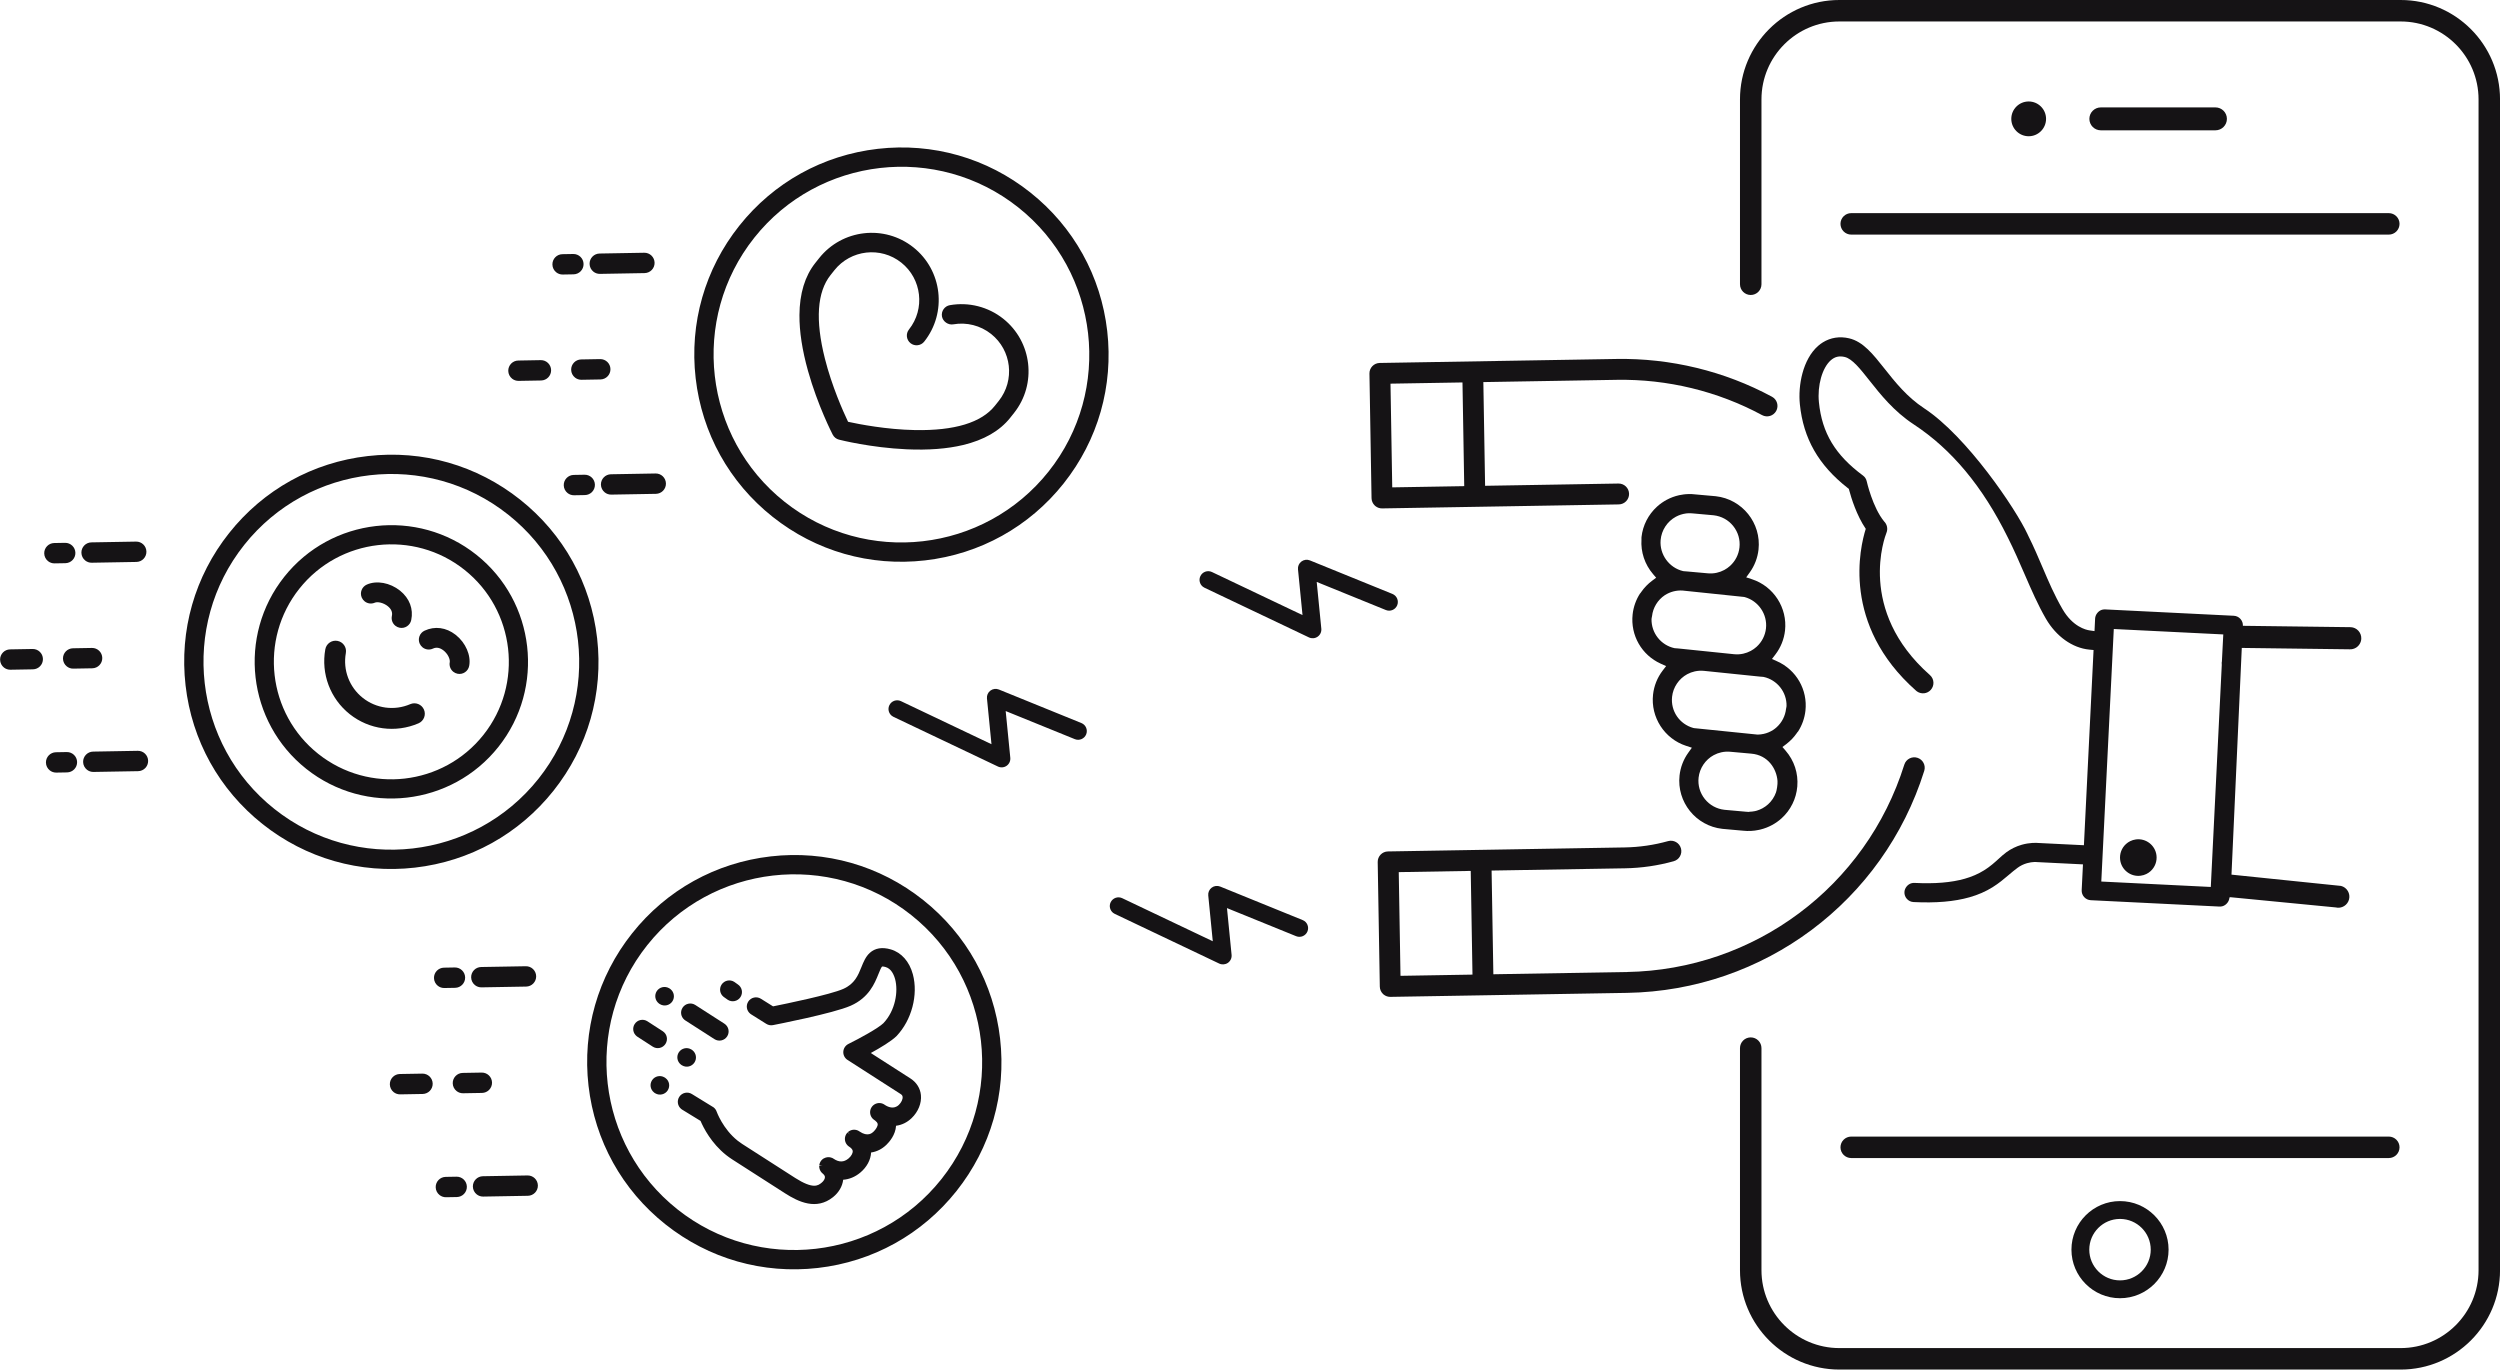
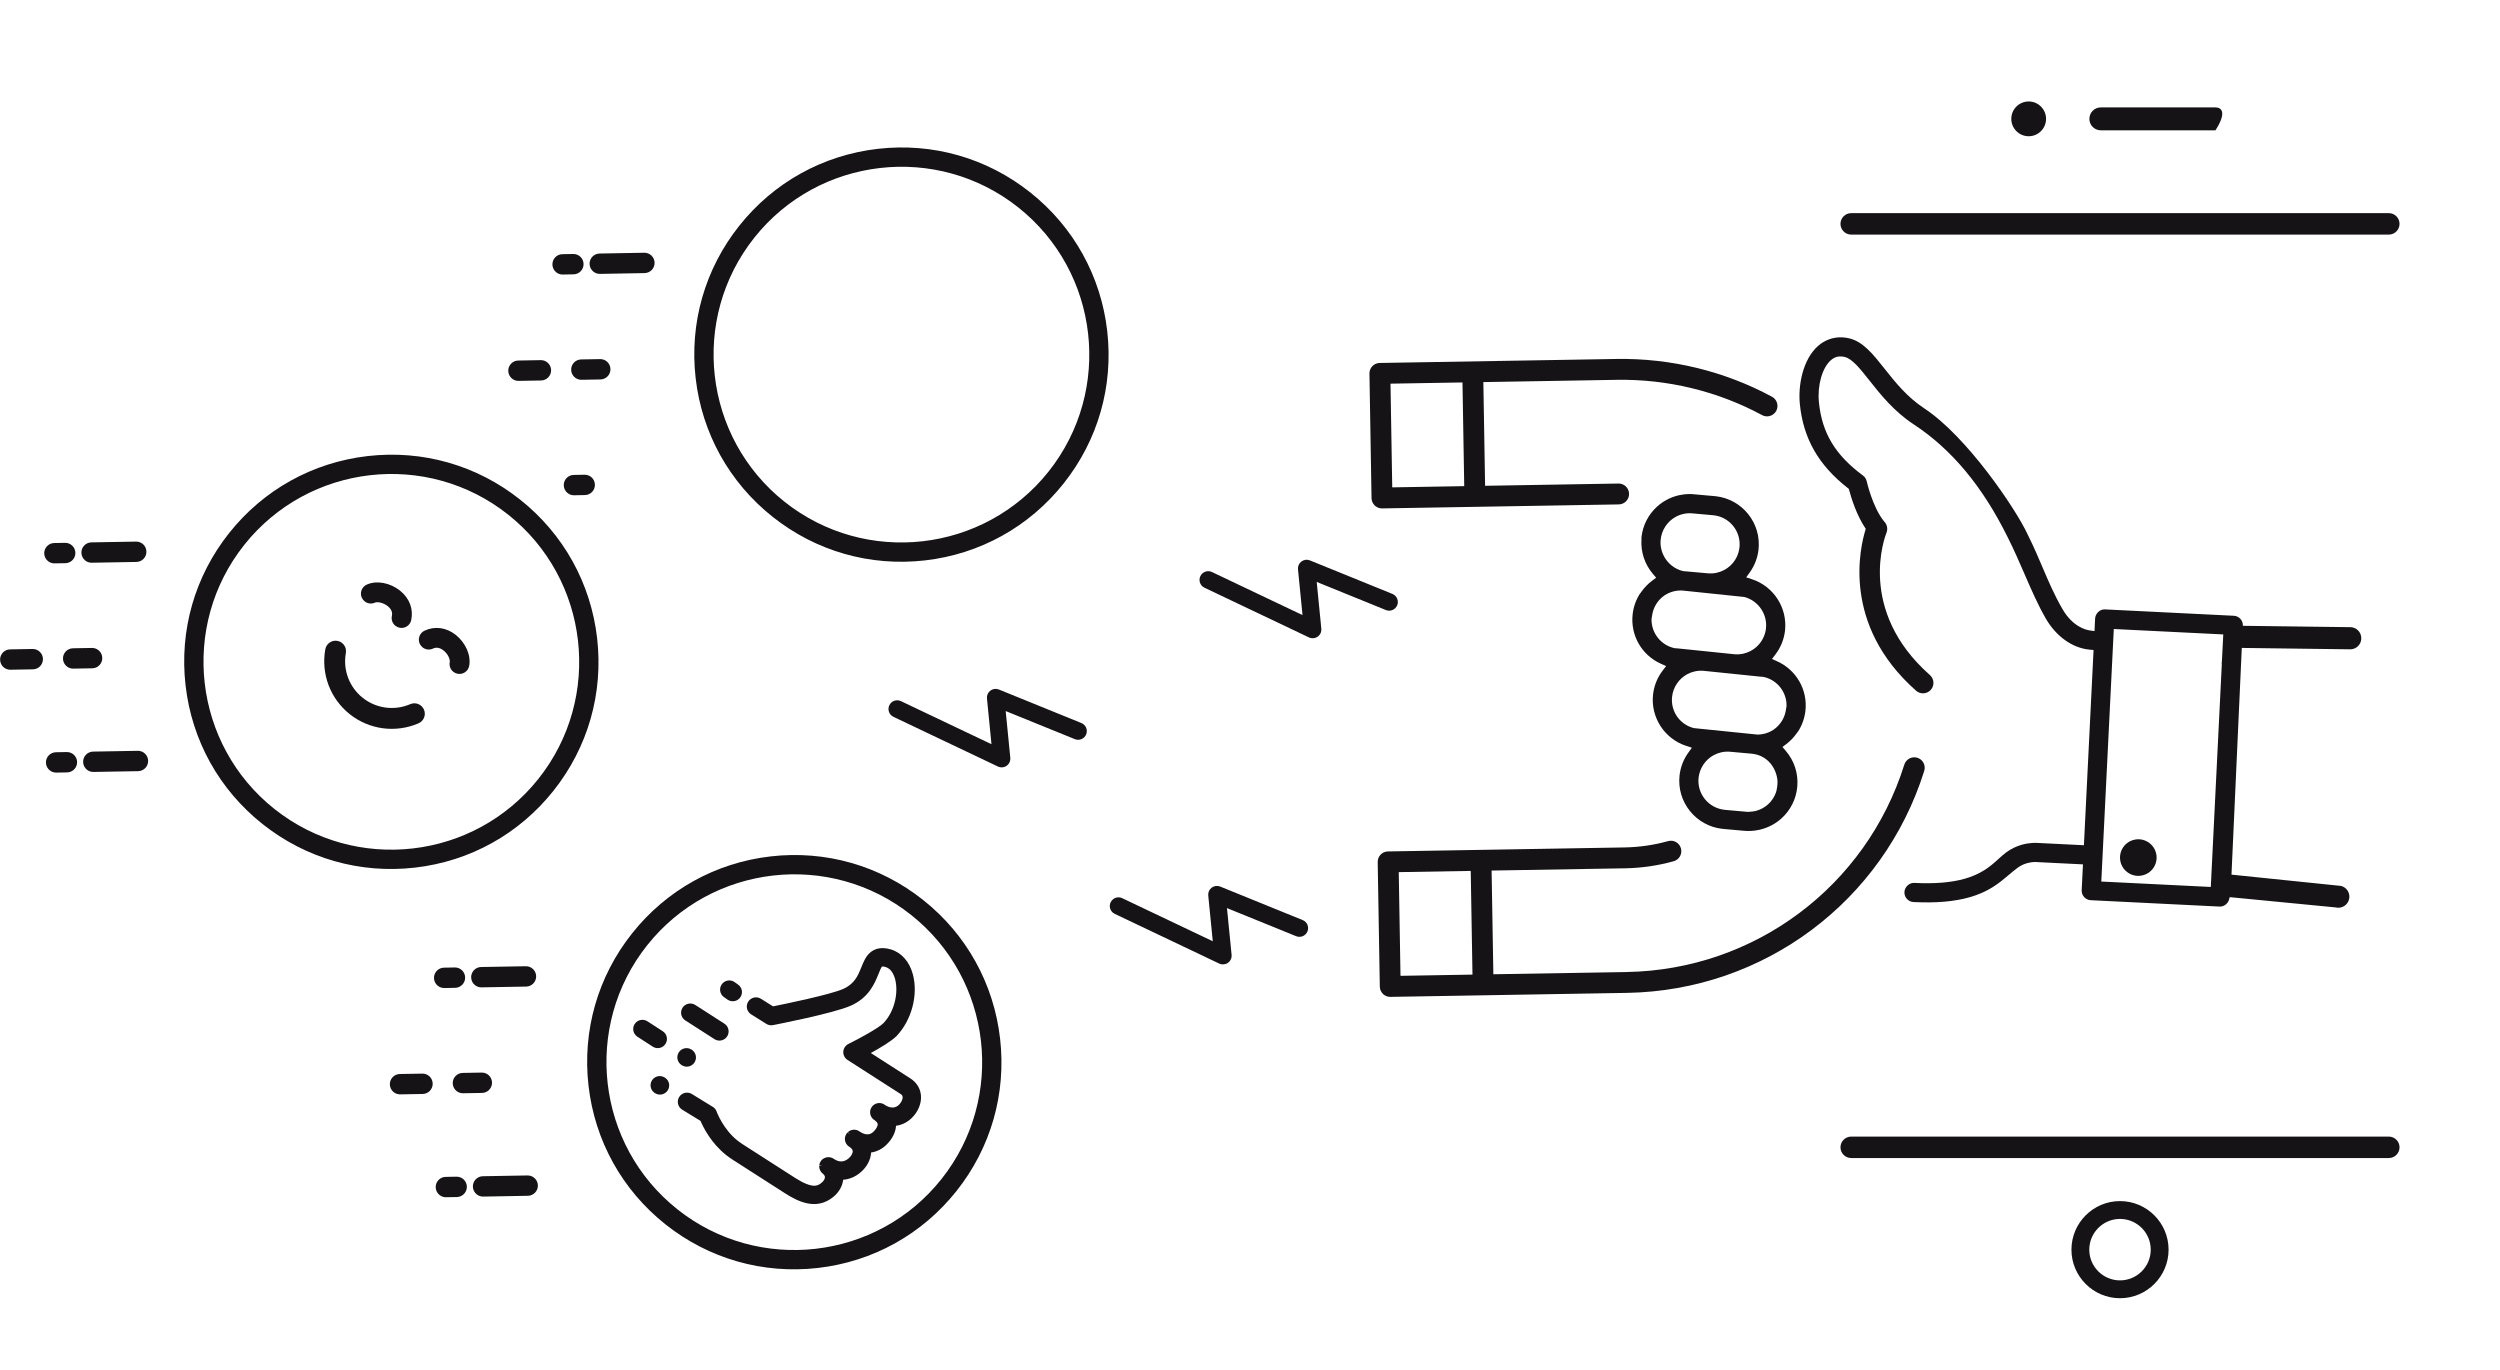
<svg xmlns="http://www.w3.org/2000/svg" fill="#000000" height="1535.7" preserveAspectRatio="xMidYMid meet" version="1" viewBox="-0.1 0.0 2803.2 1535.7" width="2803.2" zoomAndPan="magnify">
  <defs>
    <clipPath id="a">
      <path d="M 1950 0 L 2803.129 0 L 2803.129 1535.66 L 1950 1535.66 Z M 1950 0" />
    </clipPath>
  </defs>
  <g>
    <g id="change1_2">
      <path d="M 2294.109 133.27 C 2294.109 122.52 2285.371 113.781 2274.621 113.781 C 2263.871 113.781 2255.121 122.52 2255.121 133.27 C 2255.121 144.02 2263.871 152.77 2274.621 152.77 C 2285.371 152.77 2294.109 144.02 2294.109 133.27" fill="#151315" />
    </g>
    <g id="change1_3">
-       <path d="M 2484.039 146.121 C 2491.129 146.121 2496.891 140.359 2496.891 133.27 C 2496.891 126.191 2491.129 120.43 2484.039 120.43 L 2355.512 120.43 C 2348.43 120.43 2342.672 126.191 2342.672 133.27 C 2342.672 140.359 2348.43 146.121 2355.512 146.121 L 2484.039 146.121" fill="#151315" />
+       <path d="M 2484.039 146.121 C 2496.891 126.191 2491.129 120.43 2484.039 120.43 L 2355.512 120.43 C 2348.43 120.43 2342.672 126.191 2342.672 133.27 C 2342.672 140.359 2348.43 146.121 2355.512 146.121 L 2484.039 146.121" fill="#151315" />
    </g>
    <g id="change1_4">
      <path d="M 2411.48 1401.219 C 2411.48 1420.211 2396.02 1435.668 2377.02 1435.668 C 2358.02 1435.668 2342.57 1420.211 2342.57 1401.219 C 2342.57 1382.219 2358.02 1366.762 2377.02 1366.762 C 2396.02 1366.762 2411.48 1382.219 2411.48 1401.219 Z M 2322.57 1401.219 C 2322.57 1431.238 2347 1455.668 2377.02 1455.668 C 2407.051 1455.668 2431.48 1431.238 2431.48 1401.219 C 2431.48 1371.191 2407.051 1346.762 2377.02 1346.762 C 2347 1346.762 2322.57 1371.191 2322.57 1401.219" fill="#151315" />
    </g>
    <g id="change1_5">
      <path d="M 2063.59 251.012 C 2063.59 257.648 2069 263.059 2075.641 263.059 L 2678.41 263.059 C 2685.051 263.059 2690.449 257.648 2690.449 251.012 C 2690.449 244.379 2685.051 238.98 2678.41 238.98 L 2075.641 238.98 C 2069 238.98 2063.59 244.379 2063.59 251.012" fill="#151315" />
    </g>
    <g id="change1_6">
      <path d="M 2690.449 1286.461 C 2690.449 1279.82 2685.051 1274.422 2678.41 1274.422 L 2075.641 1274.422 C 2069 1274.422 2063.59 1279.82 2063.59 1286.461 C 2063.59 1293.09 2069 1298.5 2075.641 1298.5 L 2678.41 1298.5 C 2685.051 1298.5 2690.449 1293.09 2690.449 1286.461" fill="#151315" />
    </g>
    <g id="change1_7">
      <path d="M 1570.25 1094.172 L 1568.289 977.906 L 1649 976.539 L 1650.961 1092.809 Z M 2157.512 864.355 C 2159.449 858.188 2156 851.617 2149.852 849.688 C 2143.68 847.75 2137.109 851.184 2135.172 857.352 C 2092.309 994.012 1967.219 1087.461 1823.898 1089.891 C 1823.891 1089.891 1823.879 1089.891 1823.879 1089.891 L 1674.371 1092.422 L 1672.398 976.141 L 1821.91 973.613 C 1821.922 973.613 1821.93 973.613 1821.941 973.613 C 1840.5 973.301 1858.891 970.625 1876.602 965.668 C 1882.828 963.926 1886.461 957.469 1884.719 951.242 C 1882.98 945.02 1876.52 941.383 1870.289 943.129 C 1854.512 947.543 1838.102 949.93 1821.539 950.211 C 1821.531 950.211 1821.52 950.211 1821.52 950.211 L 1660.371 952.938 C 1660.352 952.938 1660.328 952.934 1660.309 952.934 C 1660.289 952.934 1660.27 952.938 1660.25 952.941 L 1556.191 954.699 C 1549.73 954.809 1544.578 960.137 1544.691 966.598 L 1547.051 1106.27 C 1547.102 1109.371 1548.379 1112.328 1550.609 1114.488 C 1550.891 1114.75 1551.172 1115 1551.469 1115.238 C 1553.578 1116.922 1556.219 1117.82 1558.941 1117.77 L 1824.27 1113.289 C 1824.281 1113.289 1824.289 1113.289 1824.301 1113.289 C 1977.711 1110.699 2111.621 1010.66 2157.512 864.355" fill="#151315" />
    </g>
    <g id="change1_8">
      <path d="M 1639.75 428.828 L 1641.711 545.105 L 1560.988 546.473 L 1559.031 430.191 Z M 1541.352 566.781 C 1541.621 567.051 1541.91 567.301 1542.199 567.535 C 1544.32 569.215 1546.961 570.117 1549.68 570.07 L 1815.039 565.586 C 1821.5 565.477 1826.648 560.148 1826.539 553.688 C 1826.43 547.223 1821.109 542.078 1814.641 542.184 L 1665.109 544.711 L 1663.148 428.43 L 1812.68 425.898 C 1869.559 424.941 1925.93 438.621 1975.691 465.469 C 1981.379 468.531 1988.48 466.41 1991.551 460.719 C 1994.609 455.031 1992.5 447.949 1986.801 444.859 C 1933.52 416.121 1873.172 401.469 1812.281 402.5 L 1546.93 406.98 C 1540.469 407.09 1535.32 412.422 1535.43 418.879 L 1537.781 558.566 C 1537.828 561.672 1539.121 564.629 1541.352 566.781" fill="#151315" />
    </g>
    <g id="change1_9">
      <path d="M 2394.879 941.223 C 2392.629 941.52 2390.48 942.172 2388.488 943.156 C 2386.77 944.008 2385.18 945.074 2383.762 946.359 C 2378.781 950.875 2376.32 957.555 2377.199 964.234 C 2377.91 969.668 2380.699 974.492 2385.051 977.84 C 2389.398 981.184 2394.781 982.629 2400.199 981.914 C 2402.441 981.633 2404.59 980.984 2406.609 979.984 C 2408.328 979.145 2409.91 978.066 2411.32 976.789 C 2416.309 972.273 2418.77 965.59 2417.891 958.906 C 2416.422 947.688 2406.09 939.754 2394.879 941.223" fill="#151315" />
    </g>
    <g id="change1_10">
      <path d="M 2003.109 791.664 L 2002.891 793.172 C 2002.73 793.746 2002.621 794.293 2002.559 794.836 C 2001.68 802.754 1997.941 810.066 1992.031 815.422 C 1990.828 816.516 1989.531 817.523 1988.172 818.426 C 1984.781 820.598 1981.199 822.09 1977.461 822.898 C 1975.328 823.371 1973.02 823.641 1970.961 823.676 L 1969.891 823.609 C 1967.699 823.312 1915.199 818.008 1899.719 816.469 L 1898.68 816.289 C 1883.039 812.023 1872.988 797.25 1874.781 781.156 C 1875.941 770.613 1882.391 761.047 1891.73 755.98 C 1894.391 754.547 1897.27 753.477 1900.27 752.809 C 1903.781 752.051 1907.34 751.859 1910.879 752.254 L 1973.59 758.699 C 1974.66 758.824 1975.602 758.883 1976.289 758.898 L 1977.422 759.027 C 1992.648 762.352 2003.461 776.078 2003.109 791.664 Z M 1991.238 888.656 C 1989.48 893.629 1986.422 898.238 1982.422 901.859 C 1980.488 903.613 1978.34 905.125 1976.051 906.371 C 1974.07 907.43 1972.012 908.285 1969.719 908.98 C 1969.109 909.156 1968.52 909.297 1967.809 909.453 L 1967.441 909.535 C 1965.488 909.934 1963.5 910.148 1961.52 910.191 L 1960.93 910.398 L 1957.75 910.18 C 1957.609 910.176 1957.27 910.148 1956.898 910.113 L 1933.57 908.02 C 1924.75 907.047 1916.949 902.758 1911.48 895.93 C 1906.012 889.102 1903.539 880.562 1904.5 871.895 C 1905.672 861.344 1912.109 851.781 1921.461 846.723 C 1924.141 845.266 1927.031 844.191 1930.02 843.543 C 1933.48 842.777 1937.059 842.59 1940.66 842.988 L 1941.801 843.09 C 1959.379 844.742 1962.961 845.027 1963.531 845.047 C 1982.379 846.629 1991.949 862.02 1992.98 875.648 C 1993.301 879.477 1992.031 886.641 1991.238 888.656 Z M 1851.719 694.109 L 1851.941 692.598 C 1852.109 692.012 1852.211 691.477 1852.27 690.965 C 1853.32 681.402 1858.629 672.676 1866.648 667.348 C 1872.672 663.484 1879.762 661.672 1886.699 662.191 C 1888.02 662.352 1909.828 664.625 1955.16 669.316 L 1956.16 669.492 C 1971.531 673.676 1981.809 688.773 1980.059 704.605 C 1979.18 712.559 1975.43 719.895 1969.5 725.262 C 1967.559 727.02 1965.398 728.539 1963.09 729.793 C 1960.41 731.238 1957.539 732.309 1954.559 732.965 C 1951.07 733.73 1947.5 733.918 1943.949 733.52 L 1881.25 727.062 C 1880.191 726.953 1879.262 726.887 1878.609 726.879 L 1877.398 726.75 C 1862.191 723.422 1851.391 709.695 1851.719 694.109 Z M 1861.922 605.594 C 1862.852 594.598 1869.34 584.645 1879.031 579.402 C 1882.551 577.516 1886.379 576.27 1890.43 575.723 L 1890.859 575.66 L 1890.871 575.68 L 1892 575.566 C 1894.102 575.422 1896.059 575.453 1898.012 575.672 L 1921.262 577.762 C 1930.078 578.734 1937.891 583.023 1943.34 589.848 C 1948.82 596.684 1951.289 605.219 1950.328 613.883 C 1949.449 621.828 1945.699 629.16 1939.781 634.527 C 1937.84 636.289 1935.68 637.816 1933.371 639.062 C 1930.68 640.52 1927.809 641.59 1924.82 642.238 C 1921.371 643.004 1917.801 643.195 1914.219 642.797 L 1890.922 640.703 C 1889.84 640.59 1888.91 640.535 1888.23 640.504 L 1887.07 640.355 C 1871.371 636.602 1860.57 621.66 1861.922 605.594 Z M 2001.422 706.977 C 2004.219 681.602 1988.648 657.426 1964.391 649.5 L 1957.879 647.367 L 1961.879 641.812 C 1967.281 634.281 1970.672 625.441 1971.691 616.25 C 1974.98 586.547 1953.449 559.703 1923.719 556.402 L 1896.371 553.965 C 1894.398 553.902 1892.16 553.969 1889.98 554.16 L 1887.82 554.391 C 1886.199 554.582 1884.461 554.875 1882.738 555.25 C 1877.789 556.336 1873.031 558.105 1868.578 560.508 C 1864.75 562.574 1861.18 565.105 1857.961 568.023 C 1848.148 576.918 1841.941 589.062 1840.48 602.219 C 1840.422 602.785 1840.41 603.414 1840.441 603.879 L 1840.461 604.766 C 1839.52 619 1844.121 632.832 1853.422 643.707 L 1856.922 647.801 L 1852.602 651.004 C 1847.75 654.59 1843.512 658.961 1840.141 663.855 L 1839.25 665.137 L 1838.859 665.434 C 1834.328 672.434 1831.449 680.523 1830.539 688.832 C 1827.93 712.332 1840.691 734.613 1862.281 744.273 L 1868.078 746.867 L 1864.219 751.902 C 1858.238 759.707 1854.512 769.012 1853.422 778.809 C 1850.602 804.184 1866.18 828.355 1890.441 836.27 L 1896.961 838.402 L 1892.961 843.973 C 1887.559 851.48 1884.16 860.316 1883.141 869.531 C 1879.852 899.219 1901.371 926.066 1931.102 929.363 L 1954.359 931.453 C 1960.34 932.105 1966.219 931.801 1971.941 930.555 L 1973.672 930.176 C 1978.219 929.078 1982.68 927.367 1986.84 925.121 C 1990.711 923.031 1994.32 920.48 1997.551 917.551 C 2007.75 908.32 2014 895.633 2015.172 881.84 C 2016.41 867.121 2011.738 852.844 2002.02 841.648 L 1998.512 837.598 L 2002.781 834.363 C 2007.391 830.855 2011.43 826.645 2014.699 821.902 L 2015.559 820.656 L 2015.961 820.359 C 2020.488 813.336 2023.379 805.258 2024.301 796.945 C 2026.898 773.438 2014.129 751.152 1992.551 741.5 L 1986.762 738.91 L 1990.609 733.871 C 1996.59 726.062 2000.328 716.762 2001.422 706.977" fill="#151315" />
    </g>
    <g id="change1_11">
      <path d="M 2370.051 705.297 L 2492.82 711.371 L 2491.281 741.523 C 2491.18 742.031 2491.07 742.547 2491.039 743.098 C 2491 743.727 2491.059 744.281 2491.102 744.805 L 2491.129 745.566 L 2478.82 994.523 L 2356.039 988.453 Z M 2043.789 383.922 C 2041.941 385.059 2040.172 386.379 2038.5 387.852 C 2021.301 402.988 2015.898 432.09 2018.051 453.289 C 2021.922 491.68 2038.941 521.5 2071.641 547.129 L 2072.961 548.16 L 2073.391 549.777 C 2075.648 558.242 2081.629 577.82 2091.941 592.992 C 2085.48 613.359 2064.512 700.391 2148.379 774.488 C 2148.719 774.789 2149.07 775.062 2149.43 775.316 C 2154.25 778.688 2160.922 777.973 2164.898 773.469 C 2169.191 768.625 2168.73 761.227 2163.879 756.949 C 2081.512 684.172 2113.711 600.984 2115.148 597.41 C 2116.98 592.898 2115.789 587.902 2112.531 584.672 C 2099.621 568.965 2093.059 539.902 2093 539.609 C 2092.441 537.062 2090.98 534.809 2088.891 533.27 C 2057.699 510.16 2042.898 485.602 2039.422 451.129 C 2037.52 432.289 2043.09 412.48 2052.691 403.988 C 2057.27 399.961 2062.109 398.809 2068.371 400.27 C 2076.77 402.238 2085.75 413.59 2096.148 426.738 C 2108.289 442.078 2123.398 461.191 2145.672 475.809 C 2188.32 503.82 2222.801 545.242 2251.102 602.434 C 2258.18 616.5 2264.219 630.406 2270.039 643.844 C 2277.801 661.719 2285 678.324 2293.922 693.727 C 2305.441 713.621 2323.641 726.582 2342.609 728.398 L 2347.371 728.855 L 2336.551 947.734 L 2285.988 945.242 C 2283.051 944.98 2275.699 944.688 2266.801 947.223 C 2260.551 949.004 2254.559 951.938 2249.469 955.711 C 2246.609 957.793 2243.84 960.324 2241.16 962.77 C 2236.559 966.965 2231.512 971.59 2224.609 975.879 C 2218.07 979.93 2211 983.02 2202.98 985.297 C 2187.879 989.598 2169.422 991.129 2146.551 989.996 C 2145.379 989.941 2144.199 990.07 2143.078 990.395 C 2138.852 991.594 2135.52 995.816 2135.301 1000.199 C 2135.012 1006.109 2139.59 1011.172 2145.5 1011.461 C 2170.68 1012.699 2191.25 1010.941 2208.359 1006.07 C 2217.879 1003.352 2226.301 999.684 2234.102 994.836 C 2241.25 990.387 2247.09 985.43 2252.25 981.055 C 2255.629 978.184 2258.801 975.484 2262.148 973.059 C 2265.281 970.738 2268.891 968.98 2272.789 967.863 C 2279.051 966.082 2283.711 966.621 2283.762 966.629 C 2283.961 966.648 2284.059 966.656 2284.289 966.664 L 2335.488 969.203 L 2334.051 998.121 C 2333.91 1000.988 2334.898 1003.738 2336.82 1005.871 C 2338.75 1007.988 2341.379 1009.238 2344.238 1009.379 L 2488.48 1016.512 C 2489.672 1016.57 2490.828 1016.441 2491.961 1016.121 C 2496.18 1014.922 2499.531 1010.691 2499.738 1006.32 L 2500.77 1006.012 L 2618.781 1017.461 C 2622.07 1018.289 2625.469 1017.75 2628.352 1015.961 C 2631.102 1014.25 2633.07 1011.531 2633.84 1008.422 C 2634.648 1005.191 2634.148 1001.859 2632.441 999.016 C 2630.738 996.172 2628.031 994.16 2624.801 993.359 L 2502.02 980.711 L 2513.57 726.508 L 2634.488 728.055 C 2637.039 728.188 2639.531 727.547 2641.711 726.199 C 2645.121 724.082 2647.352 720.309 2647.559 716.316 C 2647.73 713.004 2646.609 709.816 2644.391 707.344 C 2642.18 704.879 2639.129 703.414 2635.82 703.238 L 2514.809 701.703 C 2514.949 698.844 2513.969 696.098 2512.031 693.961 C 2510.109 691.832 2507.48 690.586 2504.609 690.441 L 2360.379 683.312 C 2359.199 683.254 2358.02 683.391 2356.879 683.703 C 2352.719 684.895 2349.34 689.133 2349.109 693.508 L 2348.43 707.645 L 2342.969 706.863 C 2338.73 706.262 2323.969 702.738 2312.52 682.961 C 2303.398 667.207 2297.078 652.398 2290.398 636.723 C 2285.48 625.172 2280.422 613.285 2273.898 600.203 L 2273.32 598.965 C 2260.43 571.059 2205.488 489.398 2157.461 457.852 C 2138.141 445.16 2124.801 428.309 2113.031 413.449 C 2100.09 397.09 2088.949 383.02 2073.27 379.352 C 2062.75 376.891 2052.551 378.469 2043.789 383.922" fill="#151315" />
    </g>
    <g id="change1_12">
      <path d="M 1020.922 1209.359 L 976.305 1180.719 C 987.141 1174.801 999.383 1167.461 1005.219 1161.66 C 1022.141 1143.891 1029.648 1115.449 1023.469 1092.488 C 1019.621 1078.16 1010.609 1068.012 998.723 1064.551 C 989.051 1061.73 981.137 1063.039 975.191 1068.43 C 970.512 1072.691 968.098 1078.68 965.762 1084.469 C 962.062 1093.66 958.223 1103.172 945.422 1108.84 C 930.762 1115.34 879.969 1125.75 866.703 1128.41 L 853.164 1119.93 C 848.375 1116.859 841.988 1118.25 838.914 1123.039 C 836.047 1127.52 837.016 1133.371 841.176 1136.68 C 841.438 1136.891 841.727 1137.102 842.051 1137.309 L 858.973 1147.93 C 859.012 1147.961 859.066 1147.988 859.09 1148 C 861.328 1149.441 864.008 1149.949 866.613 1149.449 C 869.371 1148.91 934.387 1136.289 953.777 1127.691 C 974.223 1118.641 980.641 1102.719 984.906 1092.129 C 986.223 1088.852 987.871 1084.781 988.926 1083.77 C 988.934 1083.762 989.906 1083.449 992.953 1084.34 C 994.375 1084.75 995.707 1085.449 996.906 1086.398 C 1000.871 1089.551 1002.781 1094.922 1003.559 1097.852 C 1007.27 1111.629 1003.93 1133.07 990.445 1147.281 C 984.59 1153.031 963.27 1164.609 951.211 1170.559 C 947.887 1172.211 945.695 1175.531 945.48 1179.238 C 945.277 1182.91 947.051 1186.449 950.207 1188.48 L 1009.781 1226.719 C 1011.16 1227.59 1011.859 1228.551 1011.988 1229.922 C 1012.25 1232.602 1010.559 1236.211 1007.77 1238.879 C 1002.078 1244.352 995.238 1241.07 991.863 1238.781 C 991.777 1238.711 991.684 1238.641 991.59 1238.59 C 991.535 1238.539 991.461 1238.5 991.383 1238.461 L 991.395 1238.449 C 991.102 1238.262 990.789 1238.09 990.676 1238.039 C 990.617 1238 990.422 1237.91 990.359 1237.879 C 990.105 1237.762 989.855 1237.629 989.609 1237.539 C 989.57 1237.52 989.23 1237.41 989.199 1237.398 C 989.121 1237.371 988.723 1237.23 988.637 1237.211 L 987.762 1237.012 C 987.695 1236.988 987.289 1236.941 987.215 1236.93 L 986.688 1236.859 C 986.637 1236.859 986.168 1236.84 986.113 1236.84 C 986.078 1236.828 985.809 1236.828 985.766 1236.828 C 985.707 1236.828 985.277 1236.852 985.215 1236.859 L 984.711 1236.879 C 984.688 1236.891 984.254 1236.961 984.227 1236.969 C 984.141 1236.969 983.828 1237.031 983.75 1237.039 L 983.305 1237.148 C 983.254 1237.16 982.941 1237.25 982.895 1237.262 C 982.73 1237.301 982.566 1237.359 982.383 1237.43 C 982.219 1237.488 982.059 1237.551 981.941 1237.59 C 981.898 1237.609 981.52 1237.781 981.473 1237.801 C 981.395 1237.84 981.082 1237.988 981.012 1238.02 L 980.547 1238.301 C 980.391 1238.379 980.242 1238.469 980.215 1238.488 C 980.16 1238.531 979.754 1238.82 979.711 1238.859 C 979.652 1238.898 979.434 1239.059 979.383 1239.102 L 978.648 1239.738 C 978.605 1239.781 978.203 1240.211 978.168 1240.262 C 978.105 1240.328 977.934 1240.512 977.871 1240.578 L 977.477 1241.121 C 977.402 1241.211 977.328 1241.309 977.262 1241.422 C 977.242 1241.441 976.996 1241.852 976.98 1241.879 C 976.934 1241.949 976.77 1242.219 976.73 1242.289 L 976.48 1242.809 C 976.418 1242.961 976.352 1243.09 976.316 1243.18 C 976.289 1243.219 976.125 1243.711 976.102 1243.75 C 976.078 1243.809 975.988 1244.078 975.969 1244.141 L 975.707 1245.219 C 975.703 1245.219 975.641 1245.68 975.637 1245.691 C 975.617 1245.781 975.578 1246.059 975.57 1246.141 L 975.531 1247.09 C 975.52 1247.172 975.539 1247.609 975.551 1247.699 C 975.547 1247.719 975.566 1248.07 975.574 1248.102 L 975.715 1249.051 C 975.711 1249.07 975.793 1249.422 975.793 1249.43 C 975.844 1249.641 975.887 1249.84 975.953 1250.07 C 975.961 1250.102 976.121 1250.559 976.133 1250.59 C 976.152 1250.66 976.238 1250.91 976.27 1250.969 C 976.34 1251.148 976.414 1251.32 976.48 1251.449 C 976.551 1251.602 976.625 1251.762 976.66 1251.828 C 976.691 1251.879 976.902 1252.281 976.938 1252.34 C 976.984 1252.422 977.172 1252.719 977.234 1252.801 L 977.496 1253.191 C 977.535 1253.25 977.723 1253.488 977.762 1253.551 L 978.484 1254.371 C 978.508 1254.379 978.879 1254.738 978.895 1254.75 C 978.93 1254.781 979.336 1255.129 979.367 1255.16 L 979.723 1255.43 C 979.906 1255.578 979.895 1255.602 980.086 1255.699 C 980.52 1255.98 980.922 1256.27 981.285 1256.57 C 982.477 1257.512 983.914 1258.949 984.043 1260.422 C 984.266 1262.82 981.918 1266.461 979.484 1268.809 C 977.883 1270.359 973 1275.102 963.59 1268.672 C 963.527 1268.629 963.297 1268.469 963.223 1268.422 C 963.176 1268.391 962.938 1268.25 962.887 1268.219 L 962.379 1267.922 C 962.332 1267.891 962.055 1267.762 962.02 1267.738 C 961.812 1267.641 961.602 1267.551 961.395 1267.461 C 961.348 1267.449 961.062 1267.34 961.027 1267.328 L 960.445 1267.141 C 960.402 1267.129 960.074 1267.051 960.031 1267.031 L 959.449 1266.898 C 959.418 1266.891 959.066 1266.84 959.031 1266.852 C 958.957 1266.828 958.555 1266.781 958.477 1266.77 C 958.285 1266.75 958.094 1266.738 957.941 1266.75 C 957.914 1266.738 957.602 1266.738 957.582 1266.738 C 957.348 1266.73 957.105 1266.75 957.039 1266.75 C 956.945 1266.762 956.602 1266.781 956.492 1266.789 L 955.961 1266.871 C 955.91 1266.879 955.629 1266.922 955.578 1266.93 C 955.355 1266.969 955.141 1267.031 954.973 1267.078 C 954.918 1267.09 954.648 1267.16 954.59 1267.172 L 954.062 1267.359 C 954.004 1267.379 953.742 1267.48 953.695 1267.5 C 953.473 1267.578 953.25 1267.68 952.824 1267.898 C 952.637 1268 952.441 1268.109 951.965 1268.398 C 951.77 1268.52 951.586 1268.66 951.156 1268.98 C 950.984 1269.109 950.816 1269.262 950.586 1269.469 L 952.871 1272.07 L 950.297 1269.738 C 950.254 1269.781 949.953 1270.102 949.918 1270.141 C 949.867 1270.199 949.621 1270.48 949.578 1270.539 L 949.207 1271.031 C 949.148 1271.109 949.074 1271.211 949.012 1271.309 C 948.965 1271.371 948.91 1271.449 948.879 1271.488 C 948.875 1271.512 948.621 1271.949 948.613 1271.961 L 948.402 1272.34 C 948.387 1272.379 948.223 1272.711 948.207 1272.75 C 948.195 1272.77 948.047 1273.109 948.039 1273.129 C 948.023 1273.172 947.809 1273.762 947.797 1273.809 L 947.684 1274.141 C 947.66 1274.199 947.562 1274.59 947.555 1274.641 C 947.547 1274.672 947.465 1275.031 947.465 1275.07 C 947.414 1275.281 947.383 1275.469 947.352 1275.738 L 947.301 1276.18 C 947.297 1276.219 947.281 1276.59 947.281 1276.629 L 947.297 1277.762 C 947.301 1277.82 947.324 1278.09 947.332 1278.16 L 947.387 1278.551 C 947.391 1278.629 947.461 1279.031 947.477 1279.102 L 947.586 1279.551 C 947.602 1279.641 947.711 1280.031 947.734 1280.102 L 947.855 1280.461 C 947.879 1280.52 948.016 1280.879 948.043 1280.949 C 948.109 1281.129 948.184 1281.289 948.285 1281.52 C 948.309 1281.539 948.441 1281.809 948.465 1281.84 C 948.547 1282.012 948.645 1282.18 948.758 1282.379 C 948.785 1282.422 948.961 1282.691 948.992 1282.75 L 949.602 1283.57 C 949.633 1283.621 949.973 1284 950.012 1284.039 C 950.066 1284.09 950.281 1284.32 950.34 1284.379 L 950.707 1284.719 C 950.762 1284.77 951.012 1284.988 951.074 1285.039 L 951.684 1285.5 C 951.742 1285.539 951.953 1285.691 952.016 1285.719 C 954.527 1287.328 955.973 1289.078 956.074 1290.75 C 956.188 1292.719 954.738 1296.148 951.281 1299.02 C 946.082 1303.328 940.633 1303.41 934.531 1299.23 C 934.359 1299.109 934.191 1299 933.934 1298.859 C 933.859 1298.82 933.68 1298.711 933.602 1298.672 C 933.367 1298.539 933.133 1298.43 932.887 1298.328 C 932.84 1298.309 932.805 1298.289 932.754 1298.27 C 929.859 1297.059 926.562 1297.238 923.602 1298.898 L 923.598 1298.891 C 923.441 1298.961 923.297 1299.039 923.148 1299.148 C 922.953 1299.281 922.758 1299.41 922.363 1299.711 C 922.191 1299.852 922.02 1300 921.953 1300.07 L 921.465 1300.512 C 921.457 1300.52 921.215 1300.789 921.207 1300.789 C 921.094 1300.922 920.988 1301.039 920.879 1301.172 C 920.828 1301.23 920.766 1301.289 920.723 1301.34 L 920.254 1302 C 920.195 1302.078 919.891 1302.57 919.844 1302.648 C 919.816 1302.699 919.684 1302.941 919.656 1302.98 L 919.449 1303.422 C 919.414 1303.48 919.262 1303.828 919.23 1303.898 L 918.883 1304.898 C 918.879 1304.922 918.785 1305.27 918.781 1305.309 C 918.734 1305.5 918.688 1305.68 918.668 1305.781 C 918.652 1305.852 918.586 1306.27 918.582 1306.34 C 918.562 1306.41 918.52 1306.77 918.512 1306.828 L 921.961 1307.16 L 918.484 1307.449 L 918.469 1307.801 C 918.473 1307.84 918.484 1308.191 918.484 1308.23 C 918.496 1308.309 918.512 1308.711 918.527 1308.781 C 918.543 1308.969 918.566 1309.141 918.586 1309.25 C 918.594 1309.328 918.66 1309.719 918.672 1309.789 C 918.715 1309.988 918.762 1310.191 918.789 1310.27 C 918.828 1310.441 918.871 1310.609 918.918 1310.75 C 918.934 1310.82 919.066 1311.23 919.098 1311.289 C 919.105 1311.32 919.227 1311.641 919.227 1311.66 C 919.305 1311.84 919.379 1312.012 919.477 1312.199 C 919.508 1312.289 919.648 1312.57 919.688 1312.629 L 919.93 1313.051 C 920.016 1313.211 920.105 1313.352 920.148 1313.41 C 920.188 1313.469 920.496 1313.898 920.535 1313.969 C 920.562 1314 920.734 1314.23 920.762 1314.262 C 920.773 1314.27 921.148 1314.699 921.16 1314.711 L 921.414 1314.98 C 921.461 1315.031 921.727 1315.289 921.781 1315.34 L 922.336 1315.828 C 924.883 1317.859 924.879 1319.449 924.879 1319.969 C 924.875 1321.961 923.406 1324.379 921.035 1326.262 C 917.105 1329.398 911.727 1333.699 891.254 1320.648 L 891.258 1320.648 C 891.219 1320.621 891.18 1320.602 891.141 1320.559 L 831.988 1282.609 C 830.309 1281.531 828.648 1280.34 827.043 1279.059 C 810.43 1265.859 803.559 1246.68 803.492 1246.5 C 802.855 1244.629 801.711 1243.012 800.172 1241.781 C 800.133 1241.75 799.863 1241.559 799.828 1241.531 C 799.684 1241.422 787.73 1234.102 775.789 1226.77 C 771.012 1223.711 764.617 1225.102 761.543 1229.891 C 758.68 1234.352 759.652 1240.219 763.805 1243.52 C 764.074 1243.73 764.363 1243.93 764.707 1244.16 L 785.414 1256.852 C 788.73 1264.66 797.445 1281.891 814.152 1295.172 C 816.316 1296.879 818.574 1298.5 820.848 1299.969 L 880.102 1337.988 C 895.41 1347.809 915.355 1357.18 933.906 1342.371 C 940.438 1337.148 944.504 1330.141 945.34 1322.82 C 952.172 1322.34 958.723 1319.629 964.441 1314.891 C 971.805 1308.789 976.234 1300.512 976.664 1292.262 C 982.988 1291.379 988.863 1288.43 993.828 1283.621 C 997.039 1280.512 1004 1272.641 1004.629 1262.289 C 1011.09 1261.461 1017.059 1258.551 1022.059 1253.75 C 1029.48 1246.621 1033.398 1236.949 1032.512 1227.91 C 1031.781 1220.359 1027.609 1213.691 1020.922 1209.359" fill="#151315" />
    </g>
    <g id="change1_13">
      <path d="M 811.215 1117.699 C 811.48 1117.922 811.758 1118.121 812.062 1118.309 L 815.961 1121.07 C 820.738 1124.129 827.129 1122.75 830.211 1117.961 C 833.254 1113.199 832.012 1106.91 827.094 1103.719 L 823.191 1100.949 C 818.41 1097.891 812.02 1099.289 808.949 1104.07 C 806.082 1108.539 807.055 1114.398 811.215 1117.699" fill="#151315" />
    </g>
    <g id="change1_14">
      <path d="M 746.105 1208.809 C 746.09 1208.801 746.305 1208.922 745.895 1208.648 C 745.844 1208.609 745.797 1208.578 745.746 1208.539 L 745.348 1208.281 C 745.301 1208.262 745.312 1208.289 745.18 1208.172 C 745.18 1208.172 745.176 1208.172 745.168 1208.172 C 745.168 1208.172 745.168 1208.172 745.164 1208.172 L 745.16 1208.16 L 745.152 1208.16 L 745.145 1208.148 C 745.082 1208.109 745.023 1208.078 744.969 1208.051 C 740.219 1205.199 733.992 1206.641 730.992 1211.32 C 728.117 1215.801 729.094 1221.648 733.246 1224.949 C 733.336 1225.02 733.438 1225.09 733.52 1225.16 C 733.52 1225.16 733.57 1225.199 733.68 1225.281 C 733.734 1225.32 733.789 1225.371 733.844 1225.398 L 733.84 1225.41 L 734.414 1225.77 C 734.418 1225.77 734.426 1225.77 734.426 1225.77 C 734.43 1225.77 734.43 1225.77 734.43 1225.77 C 734.43 1225.77 734.43 1225.77 734.434 1225.781 C 734.434 1225.781 734.434 1225.781 734.441 1225.781 C 734.449 1225.789 734.449 1225.789 734.449 1225.789 C 734.512 1225.828 734.555 1225.859 734.613 1225.898 L 734.617 1225.891 C 739.363 1228.75 745.594 1227.301 748.598 1222.621 C 751.52 1218.07 750.488 1211.961 746.105 1208.809" fill="#151315" />
    </g>
    <g id="change1_15">
      <path d="M 767.477 1143.578 C 767.754 1143.801 768.031 1144 768.34 1144.191 L 801.012 1165.18 C 805.801 1168.262 812.191 1166.859 815.266 1162.07 C 818.324 1157.301 816.957 1150.941 812.156 1147.828 L 779.473 1126.828 C 777.148 1125.352 774.391 1124.859 771.707 1125.449 C 769.012 1126.02 766.711 1127.629 765.223 1129.949 C 762.352 1134.422 763.324 1140.281 767.477 1143.578" fill="#151315" />
    </g>
    <g id="change1_16">
-       <path d="M 751.641 1109.059 C 751.539 1108.98 751.43 1108.898 751.336 1108.828 C 751.336 1108.828 751.25 1108.762 751.039 1108.609 C 750.98 1108.57 750.922 1108.539 750.859 1108.488 L 750.785 1108.449 C 750.785 1108.449 750.785 1108.449 750.781 1108.441 L 750.785 1108.441 L 750.703 1108.391 C 750.648 1108.359 750.59 1108.32 750.531 1108.289 C 750.516 1108.27 750.465 1108.238 750.414 1108.211 C 750.398 1108.199 750.367 1108.18 750.352 1108.172 C 750.328 1108.148 750.301 1108.141 750.277 1108.129 C 745.535 1105.281 739.277 1106.73 736.285 1111.391 C 733.414 1115.871 734.387 1121.73 738.543 1125.031 C 738.633 1125.102 738.723 1125.172 738.816 1125.238 C 738.945 1125.328 739.035 1125.398 739.141 1125.48 C 739.145 1125.48 739.152 1125.48 739.152 1125.48 L 739.672 1125.82 C 739.68 1125.82 739.68 1125.82 739.68 1125.82 C 739.684 1125.828 739.688 1125.82 739.688 1125.82 C 739.688 1125.82 739.688 1125.82 739.699 1125.828 C 739.703 1125.828 739.703 1125.828 739.703 1125.828 C 739.707 1125.84 739.707 1125.84 739.715 1125.84 L 739.73 1125.859 C 739.758 1125.871 739.785 1125.891 739.82 1125.91 C 739.848 1125.93 739.871 1125.949 739.902 1125.969 L 739.914 1125.961 C 744.66 1128.82 750.895 1127.371 753.895 1122.699 C 756.766 1118.219 755.793 1112.359 751.641 1109.059" fill="#151315" />
-     </g>
+       </g>
    <g id="change1_17">
      <path d="M 739.609 1175.012 C 742.301 1174.422 744.598 1172.82 746.082 1170.512 C 749.145 1165.75 747.895 1159.43 742.98 1156.262 L 725.793 1145.129 C 723.477 1143.641 720.723 1143.141 718.023 1143.73 C 715.336 1144.309 713.031 1145.922 711.535 1148.238 C 708.676 1152.711 709.648 1158.57 713.801 1161.871 C 714.07 1162.078 714.363 1162.289 714.656 1162.48 L 731.844 1173.609 C 734.156 1175.102 736.918 1175.59 739.609 1175.012" fill="#151315" />
    </g>
    <g id="change1_18">
      <path d="M 763.281 1193.621 C 763.34 1193.66 763.41 1193.711 763.48 1193.77 C 763.523 1193.801 763.57 1193.84 763.602 1193.859 C 763.609 1193.871 763.711 1193.949 764.047 1194.172 L 764.496 1194.461 C 764.5 1194.469 764.504 1194.461 764.504 1194.461 C 764.508 1194.461 764.508 1194.461 764.508 1194.461 L 764.512 1194.469 C 764.512 1194.469 764.512 1194.469 764.52 1194.469 L 764.527 1194.48 L 764.531 1194.48 C 764.531 1194.48 764.531 1194.48 764.539 1194.488 C 764.543 1194.488 764.543 1194.488 764.543 1194.488 C 764.543 1194.488 764.543 1194.488 764.551 1194.5 L 764.555 1194.5 C 764.555 1194.5 764.555 1194.5 764.559 1194.5 C 764.562 1194.512 764.562 1194.512 764.562 1194.512 C 764.562 1194.512 764.562 1194.512 764.566 1194.512 C 764.566 1194.512 764.566 1194.512 764.57 1194.52 C 764.586 1194.512 764.602 1194.52 764.617 1194.539 L 764.625 1194.539 C 769.445 1197.449 775.598 1196.02 778.637 1191.281 C 781.504 1186.809 780.535 1180.949 776.375 1177.641 C 776.273 1177.559 776.164 1177.469 776.066 1177.41 C 776.066 1177.41 775.992 1177.352 775.805 1177.219 C 775.797 1177.219 775.785 1177.211 775.781 1177.199 L 775.785 1177.199 L 775.406 1176.961 C 775.363 1176.93 775.309 1176.898 775.266 1176.871 C 775.254 1176.871 775.215 1176.84 775.199 1176.82 C 775.188 1176.82 775.188 1176.82 775.188 1176.82 C 775.18 1176.809 775.176 1176.809 775.176 1176.809 C 775.176 1176.809 775.164 1176.809 775.16 1176.801 C 775.16 1176.801 775.16 1176.801 775.156 1176.801 C 775.102 1176.77 775.059 1176.738 775.008 1176.711 C 770.262 1173.852 764.02 1175.301 761.023 1179.988 C 758.156 1184.461 759.125 1190.309 763.281 1193.621" fill="#151315" />
    </g>
    <g id="change1_19">
      <path d="M 1055.539 1322.07 C 983.266 1413.051 850.445 1428.27 759.465 1355.988 C 668.48 1283.719 653.266 1150.898 725.543 1059.922 C 797.816 968.938 930.641 953.715 1021.621 1025.988 C 1112.602 1098.27 1127.82 1231.102 1055.539 1322.07 Z M 1035.012 1009.141 C 986.434 970.555 925.73 953.195 864.102 960.254 C 802.465 967.32 747.273 997.953 708.688 1046.52 C 670.098 1095.102 652.734 1155.801 659.793 1217.43 C 666.863 1279.059 697.5 1334.262 746.074 1372.852 C 794.648 1411.441 855.348 1428.801 916.973 1421.738 C 978.605 1414.672 1033.809 1384.039 1072.398 1335.461 C 1110.98 1286.891 1128.34 1226.191 1121.281 1164.559 C 1114.219 1102.93 1083.578 1047.73 1035.012 1009.141" fill="#151315" />
    </g>
    <g id="change1_20">
      <path d="M 473.457 1203.828 L 448.234 1204.262 C 441.93 1204.379 436.914 1209.57 437.023 1215.871 C 437.082 1219.43 438.758 1222.57 441.336 1224.621 C 443.336 1226.199 445.879 1227.129 448.625 1227.09 L 473.852 1226.648 C 480.156 1226.539 485.172 1221.34 485.066 1215.039 C 484.953 1208.738 479.754 1203.719 473.457 1203.828" fill="#151315" />
    </g>
    <g id="change1_21">
      <path d="M 507.539 1214.648 C 507.602 1218.191 509.277 1221.34 511.855 1223.379 C 513.855 1224.969 516.395 1225.91 519.152 1225.852 L 540.395 1225.48 C 546.695 1225.371 551.711 1220.172 551.605 1213.871 C 551.492 1207.57 546.289 1202.539 539.992 1202.66 L 518.746 1203.039 C 512.445 1203.148 507.426 1208.352 507.539 1214.648" fill="#151315" />
    </g>
    <g id="change1_22">
      <path d="M 511.77 1319.398 L 499.641 1319.609 C 493.34 1319.719 488.32 1324.922 488.434 1331.219 C 488.492 1334.77 490.172 1337.91 492.75 1339.961 C 494.75 1341.539 497.289 1342.48 500.039 1342.43 L 512.172 1342.219 C 518.469 1342.102 523.492 1336.898 523.379 1330.609 C 523.266 1324.309 518.07 1319.281 511.77 1319.398" fill="#151315" />
    </g>
    <g id="change1_23">
      <path d="M 591.406 1318.012 L 541.332 1318.879 C 535.031 1318.988 530.008 1324.199 530.121 1330.488 C 530.184 1334.039 531.855 1337.18 534.438 1339.23 C 536.434 1340.82 538.98 1341.75 541.73 1341.699 L 591.805 1340.82 C 598.102 1340.711 603.121 1335.52 603.012 1329.219 C 602.898 1322.922 597.707 1317.891 591.406 1318.012" fill="#151315" />
    </g>
    <g id="change1_24">
      <path d="M 509.852 1084.801 L 497.723 1085.02 C 491.422 1085.129 486.402 1090.32 486.512 1096.621 C 486.57 1100.172 488.25 1103.32 490.828 1105.371 C 492.824 1106.949 495.367 1107.879 498.117 1107.84 L 510.242 1107.629 C 516.543 1107.52 521.562 1102.32 521.453 1096.02 C 521.344 1089.719 516.148 1084.699 509.852 1084.801" fill="#151315" />
    </g>
    <g id="change1_25">
      <path d="M 539.805 1107.102 L 589.879 1106.23 C 596.176 1106.129 601.203 1100.922 601.09 1094.629 C 600.973 1088.328 595.785 1083.301 589.48 1083.422 L 539.402 1084.289 C 533.105 1084.398 528.086 1089.59 528.195 1095.898 C 528.258 1099.449 529.93 1102.59 532.512 1104.641 C 534.508 1106.219 537.055 1107.148 539.805 1107.102" fill="#151315" />
    </g>
    <g id="change1_26">
-       <path d="M 541.91 824.09 C 496.703 880.992 413.637 890.504 356.734 845.305 C 299.832 800.098 290.312 717.031 335.516 660.129 C 380.723 603.227 463.789 593.711 520.691 638.914 C 577.594 684.117 587.113 767.188 541.91 824.09 Z M 534.082 622.062 C 467.887 569.477 371.25 580.547 318.664 646.738 C 266.078 712.934 277.152 809.566 343.348 862.152 C 409.543 914.738 506.172 903.668 558.758 837.473 C 611.344 771.277 600.273 674.645 534.082 622.062" fill="#151315" />
-     </g>
+       </g>
    <g id="change1_27">
      <path d="M 603.707 873.184 C 531.43 964.164 398.613 979.387 307.633 907.109 C 216.648 834.828 201.438 702.012 273.715 611.031 C 345.984 520.051 478.805 504.828 569.789 577.113 C 660.77 649.391 675.98 782.207 603.707 873.184 Z M 669.453 715.672 C 662.387 654.047 631.754 598.848 583.18 560.258 C 534.602 521.672 473.902 504.309 412.277 511.371 C 350.641 518.43 295.441 549.078 256.859 597.645 C 218.27 646.223 200.906 706.914 207.973 768.547 C 215.027 830.18 245.672 885.371 294.25 923.961 C 342.824 962.547 403.512 979.914 465.148 972.852 C 526.777 965.789 581.973 935.152 620.562 886.574 C 659.145 838.008 676.512 777.309 669.453 715.672" fill="#151315" />
    </g>
    <g id="change1_28">
      <path d="M 408.797 674.301 C 412.043 676.883 416.414 677.441 420.203 675.762 C 423.156 674.449 429.703 675.723 434.719 679.707 C 438.68 682.918 440.18 686.512 439.301 690.691 C 438.426 694.836 439.941 699.043 443.258 701.68 C 444.594 702.738 446.188 703.484 447.855 703.84 C 450.754 704.453 453.723 703.902 456.207 702.281 C 458.688 700.672 460.395 698.184 461.004 695.281 C 463.625 682.883 459.133 670.922 448.43 662.262 C 437.168 653.316 422.211 650.59 411.207 655.477 C 405.609 657.957 403.074 664.527 405.559 670.125 C 406.281 671.754 407.402 673.191 408.797 674.301" fill="#151315" />
    </g>
    <g id="change1_29">
      <path d="M 511.074 712.027 L 510.711 711.738 C 500.105 703.473 487.438 701.801 475.957 707.16 C 473.273 708.406 471.238 710.629 470.223 713.414 C 469.207 716.203 469.336 719.219 470.586 721.902 C 471.32 723.453 472.406 724.836 473.742 725.895 C 477.059 728.527 481.5 729.055 485.332 727.262 C 489.207 725.461 493.109 726.156 497.254 729.371 C 502.609 733.633 504.73 739.727 504.195 742.488 C 503.422 746.559 504.953 750.688 508.195 753.266 C 509.582 754.367 511.242 755.129 513.004 755.477 C 515.91 756.031 518.863 755.426 521.316 753.758 C 523.773 752.094 525.434 749.574 525.988 746.672 C 528.227 735.027 522.098 720.785 511.074 712.027" fill="#151315" />
    </g>
    <g id="change1_30">
      <path d="M 36.434 727.688 L 11.207 728.137 C 4.91 728.242 -0.109 733.438 0.004 739.734 C 0.066 743.289 1.734 746.434 4.312 748.484 C 6.312 750.07 8.855 750.996 11.605 750.949 L 36.832 750.512 C 43.129 750.398 48.148 745.203 48.039 738.902 C 47.93 732.602 42.73 727.578 36.434 727.688" fill="#151315" />
    </g>
    <g id="change1_31">
      <path d="M 81.727 726.902 C 75.422 727.016 70.402 732.215 70.516 738.516 C 70.578 742.062 72.254 745.203 74.832 747.25 C 76.832 748.84 79.371 749.77 82.129 749.719 L 103.375 749.348 C 109.672 749.234 114.695 744.031 114.582 737.73 C 114.473 731.438 109.273 726.414 102.969 726.527 L 81.727 726.902" fill="#151315" />
    </g>
    <g id="change1_32">
      <path d="M 74.746 843.266 L 62.617 843.48 C 56.324 843.586 51.297 848.785 51.414 855.082 C 51.469 858.641 53.152 861.777 55.727 863.824 C 57.727 865.41 60.266 866.344 63.02 866.297 L 75.148 866.082 C 81.449 865.973 86.465 860.773 86.355 854.473 C 86.242 848.172 81.055 843.152 74.746 843.266" fill="#151315" />
    </g>
    <g id="change1_33">
      <path d="M 154.383 841.875 L 104.309 842.754 C 98.016 842.855 92.988 848.059 93.098 854.355 C 93.164 857.906 94.84 861.047 97.418 863.094 C 99.414 864.68 101.953 865.613 104.707 865.562 L 154.785 864.691 C 161.082 864.582 166.102 859.387 165.992 853.082 C 165.883 846.781 160.691 841.758 154.383 841.875" fill="#151315" />
    </g>
    <g id="change1_34">
      <path d="M 643.223 532.52 C 636.93 532.621 631.902 537.82 632.02 544.117 C 632.074 547.676 633.758 550.812 636.332 552.859 C 638.332 554.449 640.871 555.379 643.625 555.332 L 655.754 555.117 C 662.055 555.008 667.07 549.812 666.961 543.508 C 666.852 537.207 661.66 532.191 655.352 532.301 L 643.223 532.52" fill="#151315" />
    </g>
    <g id="change1_35">
-       <path d="M 673.703 543.395 C 673.77 546.941 675.445 550.082 678.023 552.133 C 680.023 553.719 682.562 554.648 685.312 554.602 L 735.391 553.727 C 741.688 553.617 746.707 548.422 746.598 542.117 C 746.488 535.816 741.297 530.789 734.988 530.91 L 684.914 531.789 C 678.621 531.891 673.598 537.094 673.703 543.395" fill="#151315" />
-     </g>
+       </g>
    <g id="change1_36">
      <path d="M 53.805 629.23 C 55.801 630.82 58.344 631.746 61.09 631.699 L 73.219 631.492 C 79.523 631.379 84.543 626.184 84.434 619.883 C 84.324 613.582 79.121 608.57 72.828 608.672 L 60.699 608.887 C 54.398 608.992 49.379 614.188 49.488 620.492 C 49.551 624.035 51.223 627.184 53.805 629.23" fill="#151315" />
    </g>
    <g id="change1_37">
      <path d="M 95.488 628.508 C 97.484 630.094 100.023 631.023 102.781 630.973 L 152.863 630.094 C 159.16 629.992 164.184 624.789 164.066 618.492 C 163.957 612.191 158.77 607.168 152.461 607.285 L 102.383 608.156 C 96.082 608.266 91.062 613.465 91.176 619.758 C 91.234 623.309 92.906 626.457 95.488 628.508" fill="#151315" />
    </g>
    <g id="change1_38">
-       <path d="M 1124.789 357.371 C 1107.949 344 1086.16 338.461 1064.969 342.18 C 1062.102 342.68 1059.602 344.27 1057.91 346.68 C 1056.25 349.059 1055.609 351.949 1056.109 354.828 C 1057.109 360.52 1063.031 364.672 1068.762 363.68 C 1083.789 361.039 1099.262 364.969 1111.211 374.461 C 1134.27 392.781 1138.121 426.441 1119.809 449.5 L 1115.512 454.898 C 1100.441 473.871 1070.27 483.059 1025.82 482.23 C 993.676 481.621 963.254 475.648 951.664 473.121 L 950.836 472.941 L 950.461 472.172 C 945.371 461.461 932.684 433.211 924.816 402 C 913.945 358.91 916.082 327.43 931.164 308.449 L 935.453 303.039 C 953.773 279.988 987.43 276.129 1010.488 294.449 C 1033.539 312.762 1037.398 346.422 1019.09 369.469 C 1015.352 374.18 1016.141 381.07 1020.852 384.809 C 1025.559 388.551 1032.441 387.762 1036.191 383.051 C 1061.98 350.57 1056.539 303.148 1024.07 277.359 C 991.582 251.551 944.172 256.988 918.367 289.469 L 914.07 294.871 C 902.438 309.52 896.453 329.18 896.301 353.289 C 896.172 371.609 899.398 392.648 905.887 415.828 C 916.742 454.59 932.945 486.09 933.629 487.41 C 934.336 488.762 935.34 489.988 936.539 490.941 C 937.738 491.891 939.148 492.602 940.613 492.961 C 942.051 493.328 976.246 501.988 1016.629 503.801 C 1040.68 504.879 1061.898 503.27 1079.719 499 C 1103.18 493.391 1120.969 483.121 1132.602 468.48 L 1136.898 463.07 C 1162.699 430.59 1157.27 383.172 1124.789 357.371" fill="#151315" />
-     </g>
+       </g>
    <g id="change1_39">
      <path d="M 1175.672 528.711 C 1103.391 619.688 970.566 634.898 879.59 562.629 C 788.605 490.352 773.387 357.531 845.664 266.551 C 917.941 175.57 1050.762 160.352 1141.75 232.629 C 1232.719 304.898 1247.941 437.73 1175.672 528.711 Z M 1155.129 215.77 C 1106.559 177.191 1045.871 159.82 984.23 166.879 C 922.594 173.949 867.402 204.59 828.812 253.16 C 790.227 301.73 772.863 362.43 779.926 424.059 C 786.988 485.691 817.629 540.891 866.203 579.477 C 914.777 618.062 975.473 635.426 1037.102 628.363 C 1098.738 621.305 1153.93 590.664 1192.52 542.094 C 1231.109 493.52 1248.469 432.82 1241.41 371.191 C 1234.352 309.559 1203.711 254.359 1155.129 215.77" fill="#151315" />
    </g>
    <g id="change1_40">
      <path d="M 574.125 424.602 C 576.125 426.191 578.664 427.121 581.418 427.07 L 606.641 426.629 C 612.945 426.52 617.961 421.32 617.852 415.02 C 617.738 408.73 612.547 403.699 606.242 403.809 L 581.02 404.262 C 574.723 404.359 569.703 409.559 569.809 415.859 C 569.871 419.41 571.547 422.551 574.125 424.602" fill="#151315" />
    </g>
    <g id="change1_41">
      <path d="M 684.391 413.859 C 684.285 407.559 679.082 402.539 672.781 402.648 L 651.535 403.031 C 645.234 403.141 640.219 408.328 640.328 414.629 C 640.391 418.18 642.066 421.32 644.648 423.371 C 646.645 424.961 649.188 425.891 651.938 425.84 L 673.184 425.469 C 679.488 425.352 684.5 420.16 684.391 413.859" fill="#151315" />
    </g>
    <g id="change1_42">
      <path d="M 623.617 305.352 C 625.617 306.941 628.156 307.871 630.902 307.82 L 643.035 307.609 C 649.332 307.5 654.352 302.309 654.242 296.012 C 654.137 289.699 648.941 284.691 642.637 284.801 L 630.512 285.012 C 624.211 285.109 619.195 290.309 619.305 296.609 C 619.363 300.16 621.039 303.301 623.617 305.352" fill="#151315" />
    </g>
    <g id="change1_43">
      <path d="M 665.301 304.621 C 667.297 306.211 669.84 307.141 672.59 307.102 L 722.668 306.219 C 728.973 306.109 733.988 300.922 733.879 294.621 C 733.766 288.309 728.578 283.289 722.273 283.398 L 672.191 284.281 C 665.895 284.391 660.875 289.578 660.984 295.879 C 661.047 299.441 662.723 302.57 665.301 304.621" fill="#151315" />
    </g>
    <g id="change1_44">
      <path d="M 1460.578 1031.672 L 1368.059 994.074 C 1364.898 992.789 1361.289 993.254 1358.559 995.301 C 1355.82 997.348 1354.352 1000.672 1354.691 1004.07 L 1359.762 1055.41 L 1258.219 1007.109 C 1253.371 1004.801 1247.551 1006.871 1245.238 1011.73 C 1243.25 1015.898 1244.5 1020.781 1247.969 1023.539 C 1248.539 1023.988 1249.172 1024.391 1249.859 1024.711 L 1366.969 1080.422 C 1370.141 1081.93 1373.879 1081.621 1376.762 1079.602 C 1379.641 1077.578 1381.211 1074.16 1380.859 1070.66 L 1375.68 1018.219 L 1453.238 1049.738 C 1458.219 1051.762 1463.91 1049.359 1465.93 1044.379 C 1467.961 1039.391 1465.578 1033.691 1460.578 1031.672" fill="#151315" />
    </g>
    <g id="change1_45">
      <path d="M 1212.441 810.738 L 1119.93 773.145 C 1116.77 771.855 1113.16 772.32 1110.43 774.359 C 1107.691 776.406 1106.219 779.734 1106.559 783.133 L 1111.629 834.469 L 1010.102 786.176 C 1005.23 783.863 999.422 785.93 997.105 790.797 C 995.117 794.973 996.363 799.852 999.836 802.605 C 1000.41 803.062 1001.039 803.453 1001.719 803.781 L 1118.84 859.484 C 1122.012 860.996 1125.762 860.684 1128.629 858.66 C 1131.512 856.637 1133.07 853.227 1132.73 849.723 L 1127.551 797.281 L 1205.109 828.801 C 1210.09 830.824 1215.781 828.426 1217.801 823.438 C 1219.84 818.453 1217.461 812.766 1212.441 810.738" fill="#151315" />
    </g>
    <g id="change1_46">
      <path d="M 1476.301 652.508 L 1553.859 684.023 C 1558.84 686.051 1564.531 683.648 1566.559 678.66 C 1568.578 673.672 1566.199 667.992 1561.199 665.957 L 1468.68 628.363 C 1465.52 627.082 1461.91 627.543 1459.18 629.59 C 1456.441 631.633 1454.969 634.957 1455.309 638.355 L 1460.379 689.691 L 1358.84 641.398 C 1353.98 639.086 1348.172 641.152 1345.859 646.016 C 1343.871 650.195 1345.109 655.074 1348.59 657.832 C 1349.148 658.285 1349.789 658.68 1350.469 659.004 L 1467.59 714.715 C 1470.762 716.219 1474.5 715.906 1477.379 713.883 C 1480.262 711.863 1481.82 708.449 1481.469 704.945 L 1476.301 652.508" fill="#151315" />
    </g>
    <g id="change1_47">
      <path d="M 459.906 789.551 C 442.16 797.188 421.75 794.48 406.637 782.473 C 391.531 770.473 384.273 751.211 387.695 732.195 C 388.844 725.832 384.609 719.746 378.254 718.602 C 371.891 717.453 365.805 721.684 364.656 728.047 C 359.707 755.555 370.211 783.434 392.078 800.801 C 413.949 818.176 443.484 822.105 469.16 811.051 C 475.102 808.492 477.84 801.609 475.281 795.676 C 472.734 789.738 465.844 786.992 459.906 789.551" fill="#151315" />
    </g>
    <g clip-path="url(#a)" id="change1_1">
-       <path d="M 2691.719 0 L 2062.328 0 C 2000.898 0 1950.91 49.98 1950.91 111.422 L 1950.91 318.719 C 1950.91 325.371 1956.309 330.762 1962.961 330.762 C 1969.602 330.762 1975 325.371 1975 318.719 L 1975 111.422 C 1975 63.262 2014.172 24.078 2062.328 24.078 L 2691.719 24.078 C 2739.879 24.078 2779.051 63.262 2779.051 111.422 L 2779.051 1424.25 C 2779.051 1472.41 2739.879 1511.578 2691.719 1511.578 L 2062.328 1511.578 C 2014.172 1511.578 1975 1472.41 1975 1424.25 L 1975 1175.25 C 1975 1168.602 1969.602 1163.211 1962.961 1163.211 C 1956.309 1163.211 1950.91 1168.602 1950.91 1175.25 L 1950.91 1424.25 C 1950.91 1485.68 2000.898 1535.66 2062.328 1535.66 L 2691.719 1535.66 C 2753.148 1535.66 2803.129 1485.68 2803.129 1424.25 L 2803.129 111.422 C 2803.129 49.98 2753.148 0 2691.719 0" fill="#151315" />
-     </g>
+       </g>
  </g>
</svg>